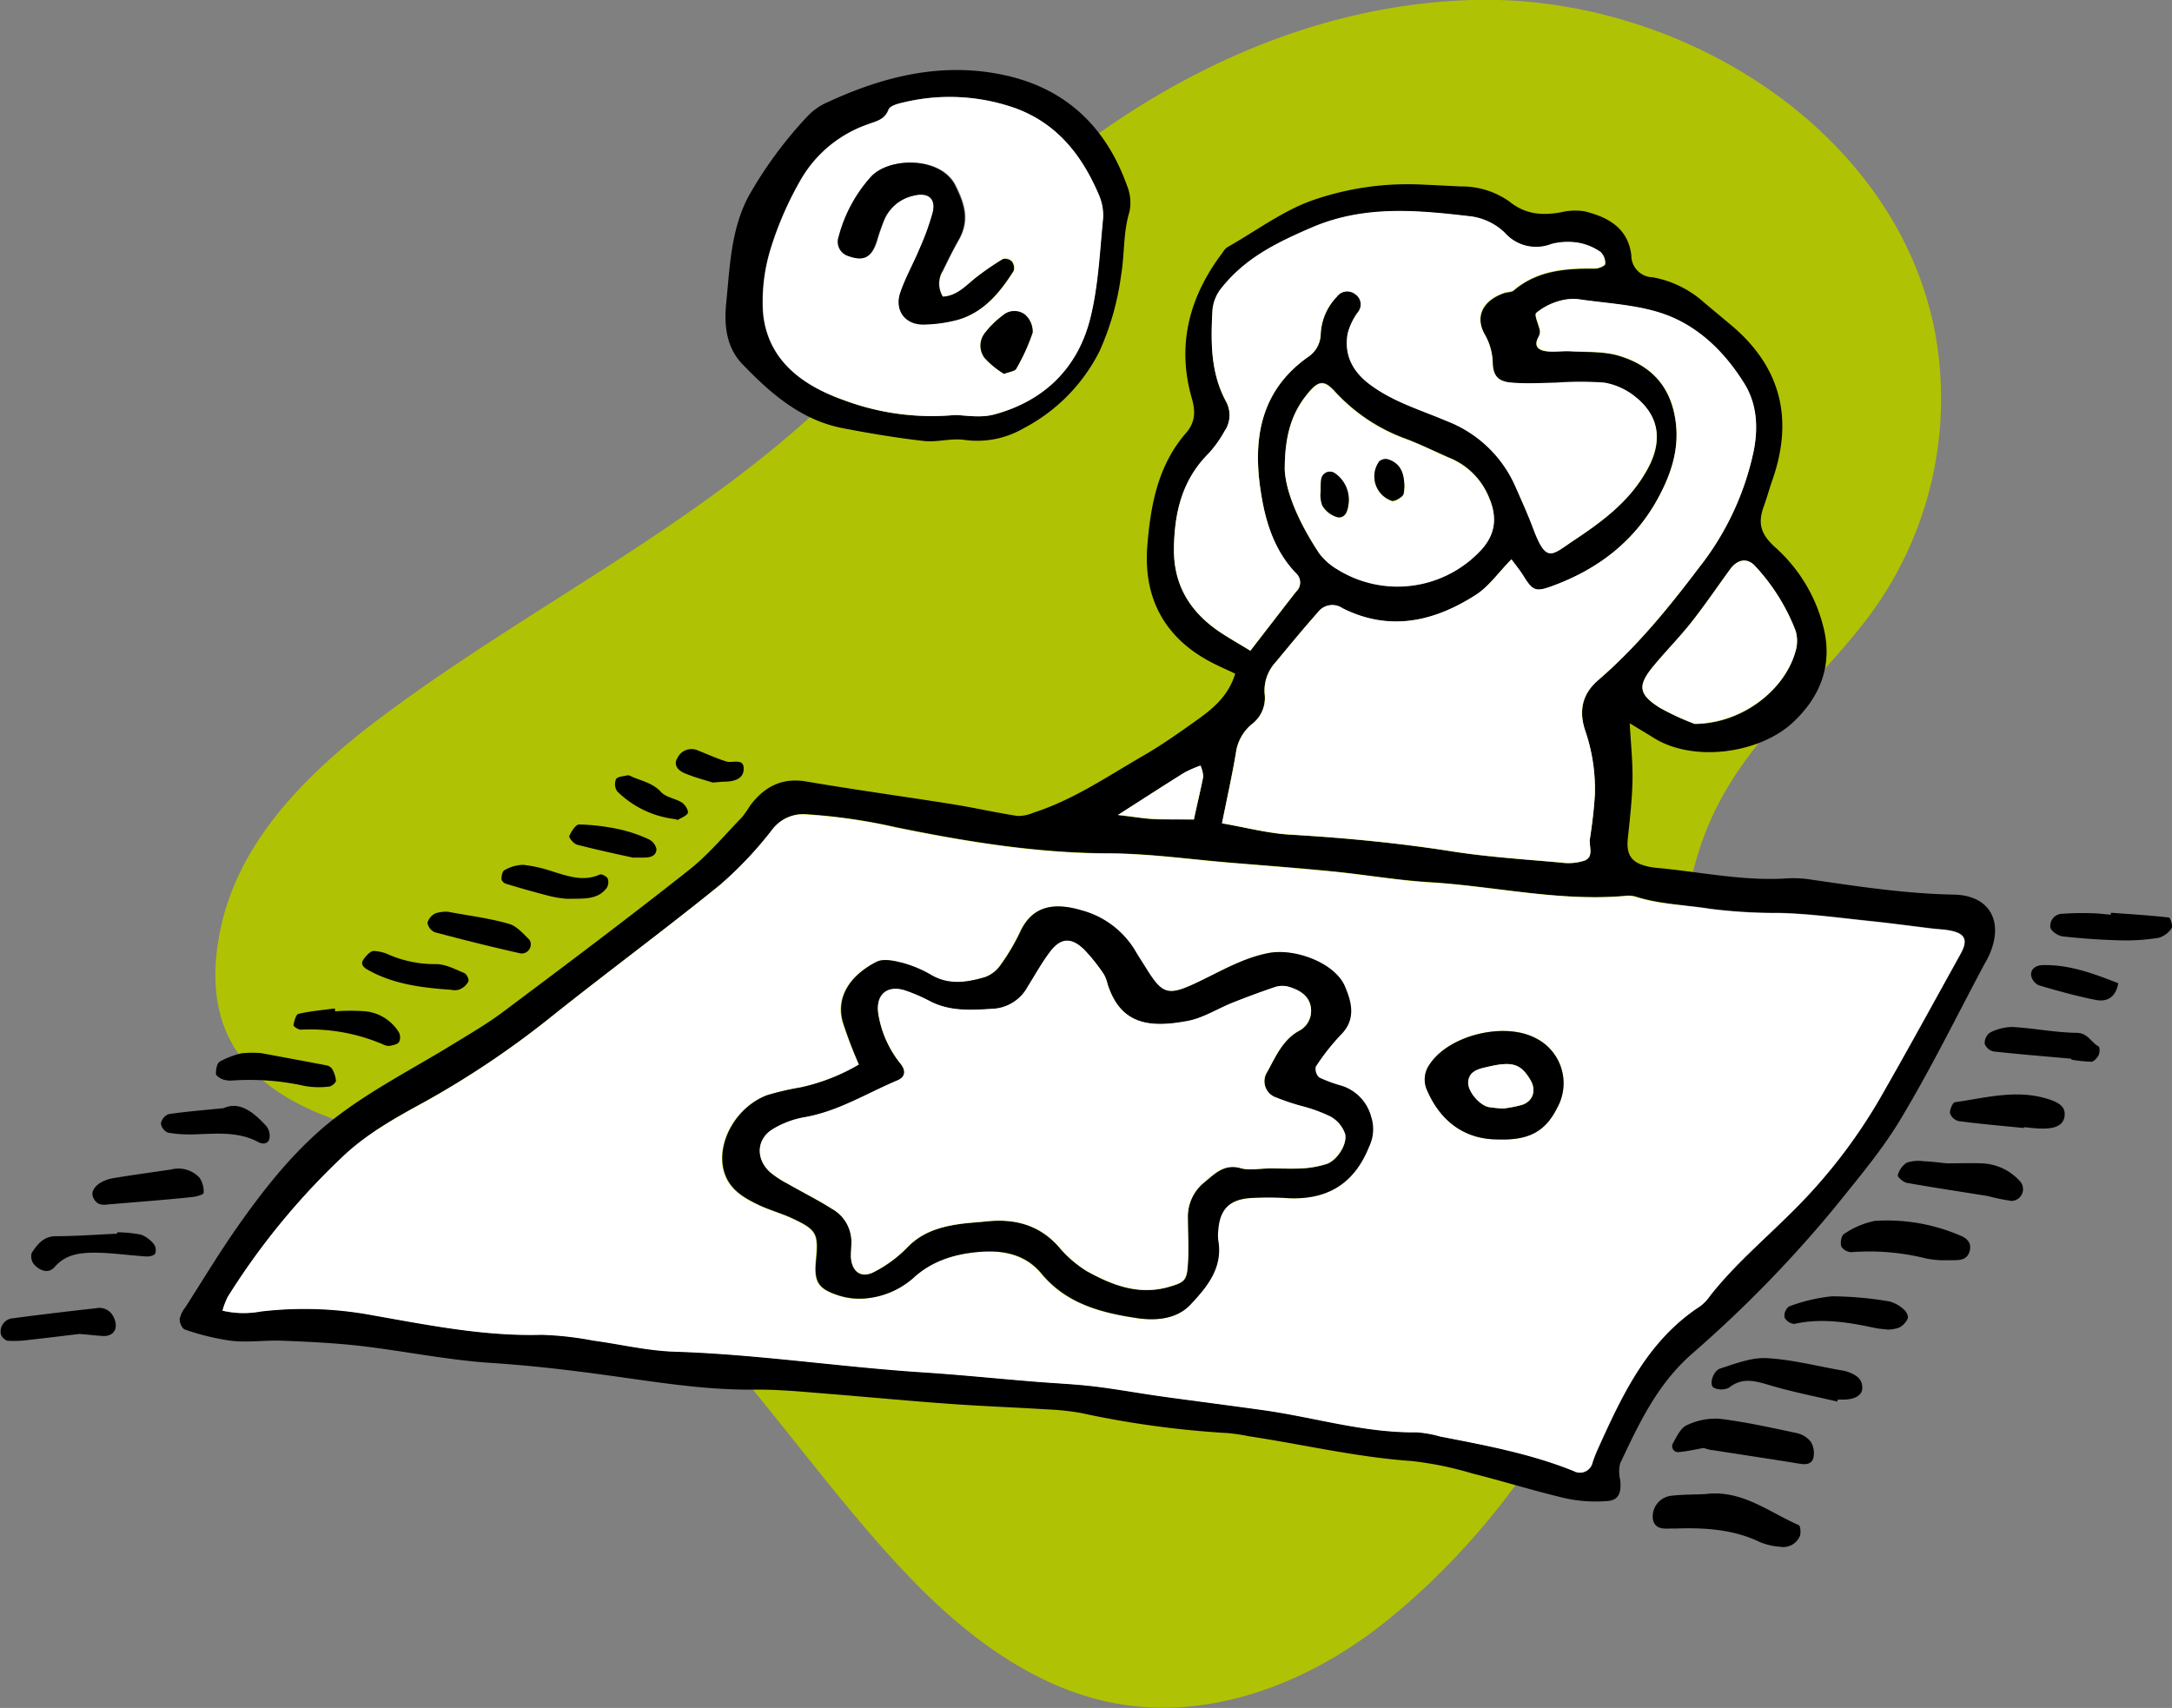
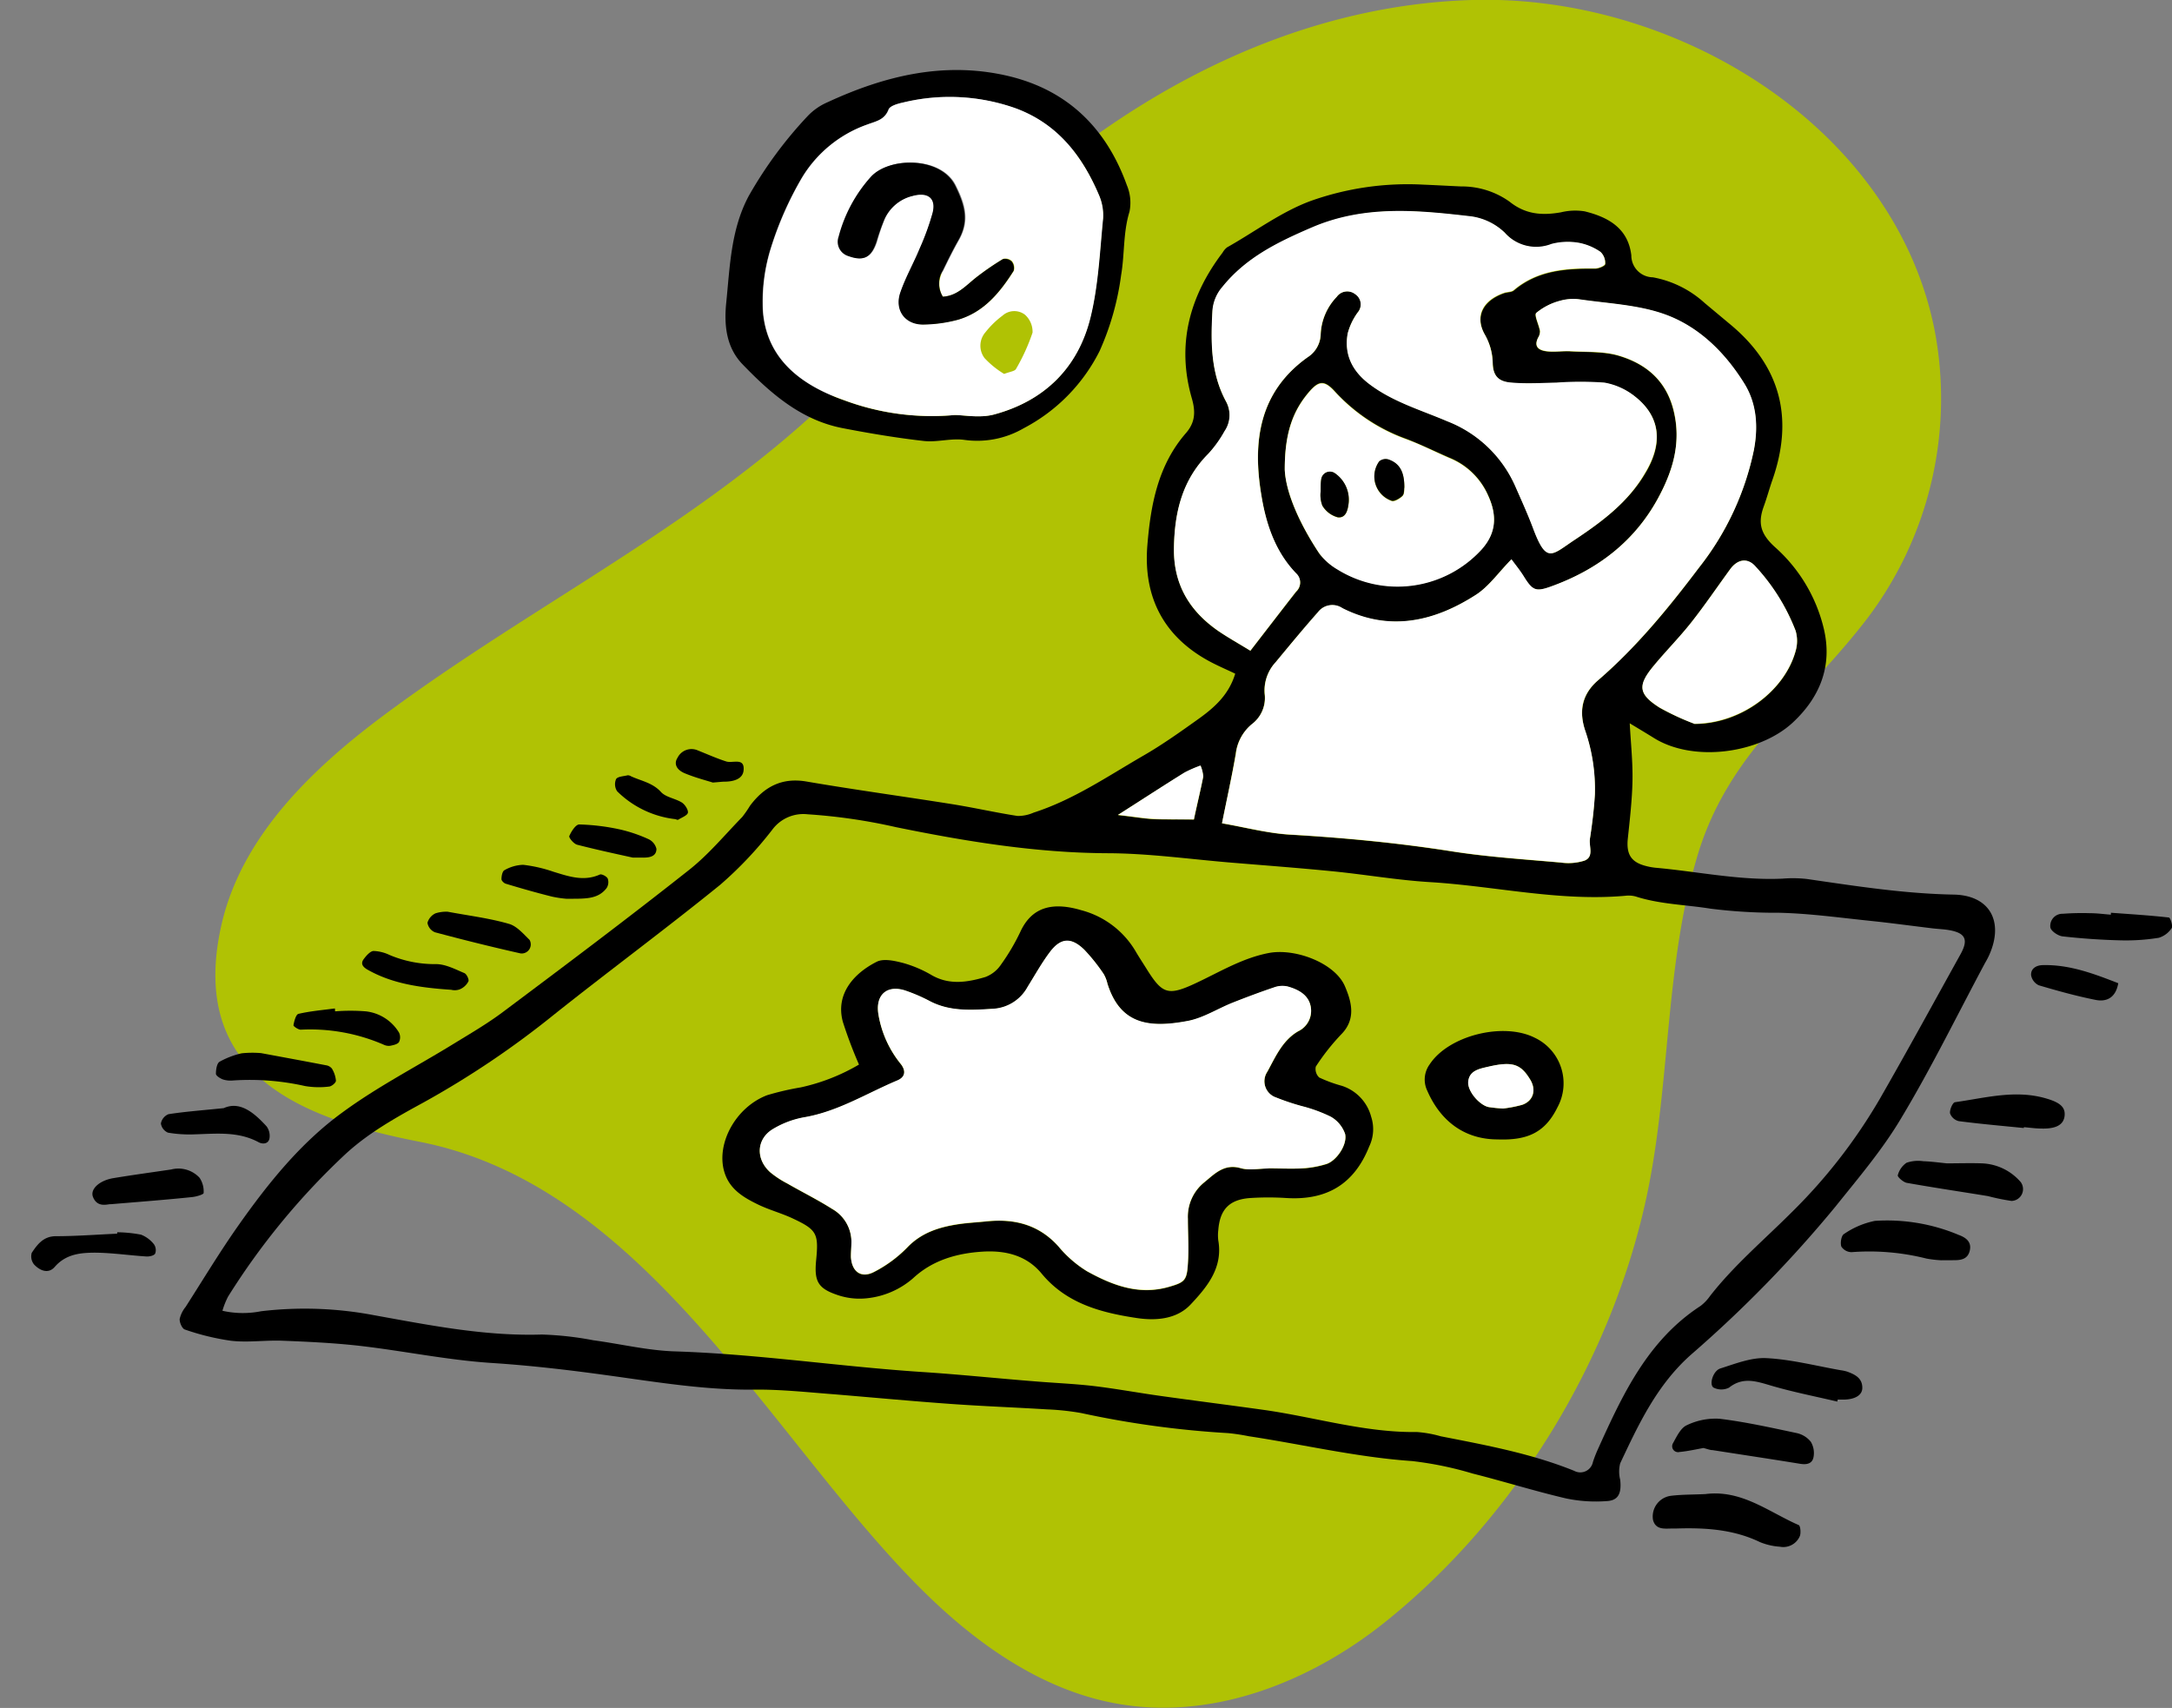
<svg xmlns="http://www.w3.org/2000/svg" viewBox="0 0 337.49 265.39">
  <rect x="0" y="0" width="337.49" height="265.39" fill="#808080" stroke="none" />
  <defs>
    <style>.cls-1{fill:#b0c204;}.cls-2{fill:#fff;}</style>
  </defs>
  <g id="Ebene_2" data-name="Ebene 2">
    <g id="Ebene_1-2" data-name="Ebene 1">
      <path class="cls-1" d="M51.35,117.88c2.63-2.37,5.41-4.59,8.21-6.68,27.28-20.34,58.56-34,80.25-61.1C161.35,23.18,193.07,1.05,228.75,0c32.09-.92,65.87,20.07,71.91,51.6a56.64,56.64,0,0,1-10.52,44.5c-10,13.06-21.72,20.8-26.5,37.25s-4.16,33.66-7.32,50.28c-5,26.23-20.29,51.81-41.23,68.52-11.58,9.24-26.62,15.14-41.22,12.63-11.78-2-22.07-9.26-30.56-17.69-23.4-23.23-42.95-62.77-78.1-69.67-18-3.53-36-10.17-30.85-33.49C36.63,133.61,43.35,125.06,51.35,117.88Z" />
      <path d="M191.93,104.68c-1.28-.61-2.58-1.17-3.82-1.82-7.29-3.86-10.49-10.09-9.83-18.12.51-6.25,1.63-12.43,6-17.45,1.37-1.58,1.55-3.18.91-5.39-2.4-8.31-.38-15.86,4.78-22.65a2.76,2.76,0,0,1,.69-.81C195,36,199.1,32.89,203.73,31.2a45,45,0,0,1,17.38-2.51c2,.08,3.92.19,5.89.28a12.79,12.79,0,0,1,7.55,2.36c2.49,2,5.06,2.18,8,1.66a9.36,9.36,0,0,1,3.68-.15c3.66.9,6.76,2.62,7.25,6.85a3.39,3.39,0,0,0,3.34,3.4,16.28,16.28,0,0,1,8.06,4L269,50.53c7.76,6.53,9.71,14.6,6.39,24.08-.47,1.34-.84,2.73-1.33,4.07-.94,2.59-.54,4.29,1.8,6.39a24.56,24.56,0,0,1,7.55,12.72c1.33,5.75-.65,10.59-4.86,14.5-5.18,4.8-15.42,6.22-21.57,2.38-1.2-.75-2.42-1.47-3.75-2.28.16,3,.48,5.94.43,8.85s-.4,6-.72,9c-.27,2.45.46,3.71,2.75,4.31a9.54,9.54,0,0,0,1.58.29c6.57.59,13.07,2,19.72,1.69a19.47,19.47,0,0,1,3.74.05c7.59,1.1,15.15,2.29,22.86,2.43,5.54.11,7.78,4.12,5.56,9.25-.21.5-.49,1-.74,1.43-4.28,8-8.3,16.24-13,24.06-2.9,4.89-6.65,9.29-10.22,13.75a191.56,191.56,0,0,1-22.44,23c-5.3,4.71-8.12,10.77-11,16.88a5.14,5.14,0,0,0,0,2.56c.23,2.1-.28,3.22-2.09,3.31a22.58,22.58,0,0,1-6.36-.42c-4.86-1.14-9.64-2.64-14.48-3.86a54.05,54.05,0,0,0-9.41-1.94c-8.58-.59-16.92-2.58-25.39-3.86a31.52,31.52,0,0,0-3.17-.48A148.32,148.32,0,0,1,168,219.57a39.33,39.33,0,0,0-5.32-.57c-5-.31-10-.49-15-.85-6-.43-12.09-1-18.14-1.5-4.09-.31-8.19-.76-12.29-.72-7.73.09-15.31-1.19-22.91-2.23-6-.83-12-1.53-18.07-1.92-6.75-.45-13.44-1.84-20.18-2.63-4.06-.47-8.16-.66-12.25-.82-2.68-.1-5.39.32-8,0a37.93,37.93,0,0,1-7.12-1.74c-.42-.13-.84-1.09-.8-1.64a4.54,4.54,0,0,1,.92-1.87c2.69-4.2,5.27-8.49,8.14-12.57,4.64-6.59,9.71-12.92,16.25-17.67,5.45-4,11.51-7.11,17.28-10.66,2.59-1.59,5.23-3.12,7.65-4.94C87.83,150,97.52,142.73,107,135.23c3.06-2.4,5.59-5.47,8.32-8.27a17.16,17.16,0,0,0,1.22-1.76c2.2-2.93,4.92-4.42,8.78-3.76,7.58,1.3,15.19,2.33,22.78,3.54,3.34.54,6.63,1.29,10,1.81a6,6,0,0,0,2.51-.52c6.21-2,11.52-5.66,17.08-8.87,2.93-1.69,5.71-3.67,8.47-5.64C188.63,110,190.93,108,191.93,104.68Zm-157.36,99a14.43,14.43,0,0,0,6,.07,57.6,57.6,0,0,1,17.57.62c8.6,1.55,17.21,3.28,26.05,3a50.25,50.25,0,0,1,8,.89c4.24.57,8.46,1.6,12.71,1.73,12.84.41,25.55,2.36,38.36,3.2,5.87.38,11.73,1,17.6,1.46,3,.25,6.06.37,9.06.72,3.53.42,7,1.07,10.55,1.56,5.29.74,10.6,1.41,15.89,2.15,7.95,1.12,15.69,3.55,23.82,3.44a18.13,18.13,0,0,1,3.68.66c7,1.37,14.05,2.67,20.72,5.36a2,2,0,0,0,2.93-1.36,20,20,0,0,1,.78-2c3.83-8.48,7.73-16.9,15.94-22.25a6.83,6.83,0,0,0,1.48-1.55c3.75-4.8,8.4-8.72,12.68-13a83.81,83.81,0,0,0,13.74-17.7c4.26-7.42,8.36-14.94,12.51-22.42,1.24-2.25.76-3.27-1.72-3.72-.88-.16-1.78-.18-2.67-.29-3.18-.38-6.36-.82-9.54-1.15-4.76-.49-9.53-1.16-14.3-1.27a81,81,0,0,1-10.66-.64c-3.87-.62-7.82-.67-11.6-1.89a4.19,4.19,0,0,0-1.58-.11c-10.23.92-20.24-1.5-30.37-2.12-5-.3-9.93-1.16-14.9-1.66-5.33-.53-10.67-.93-16-1.37-6.4-.53-12.8-1.44-19.2-1.46-11.15-.05-22.05-1.84-32.88-4.05a87.37,87.37,0,0,0-13.73-2,6,6,0,0,0-5.51,2.42,59.08,59.08,0,0,1-8.09,8.55c-8.45,6.85-17.2,13.31-25.71,20.08a140.56,140.56,0,0,1-20.39,13.74c-4.26,2.32-8.45,4.67-12,7.91a110.45,110.45,0,0,0-18.35,22.24A12.26,12.26,0,0,0,34.57,203.65Zm155.31-75.73c3.65.63,7.11,1.56,10.6,1.76,8.38.49,16.7,1.28,25,2.58,5.64.89,11.36,1.25,17.05,1.76a8.24,8.24,0,0,0,3.68-.31c1.49-.61.64-2.22.82-3.38.35-2.27.63-4.56.77-6.86a28,28,0,0,0-1.52-10c-.93-3-.46-5.6,2-7.76,6-5.16,11-11.26,15.7-17.52a43.77,43.77,0,0,0,8.52-18.27c.72-3.79.38-7.32-1.49-10.33-3.05-4.91-7.25-9.06-12.82-10.91-4-1.33-8.4-1.53-12.63-2.14a7.46,7.46,0,0,0-3.19.2,9.6,9.6,0,0,0-3.68,1.88c-.36.33.41,1.83.58,2.82a1.84,1.84,0,0,1-.28,1c-.74,1.46.16,2,1.34,2.14s2.5-.09,3.74,0c2.48.14,5.07,0,7.4.67,4.29,1.27,7.43,3.85,8.58,8.61s0,8.85-2.07,12.86c-3.68,7.21-9.67,11.82-17.22,14.49-2.16.76-2.66.49-4-1.62-.61-1-1.36-1.89-1.93-2.68-2,2-3.45,4.18-5.48,5.49-6.5,4.19-13.46,5.8-20.79,2.1a2.79,2.79,0,0,0-3.79.62c-2.25,2.54-4.41,5.16-6.57,7.77a6.45,6.45,0,0,0-1.71,4.92,5.11,5.11,0,0,1-2,4.72A7,7,0,0,0,192,117.1C191.43,120.58,190.66,124,189.88,127.92Zm4.4-26.81c2.53-3.27,4.8-6.23,7.11-9.17a1.92,1.92,0,0,0,0-2.84C198.11,85.73,196.7,81.42,196,77c-1.38-8.34-.39-16.11,7.23-21.53a4.36,4.36,0,0,0,2-3.59,8.94,8.94,0,0,1,2.5-5.78,2,2,0,0,1,2.87-.41,1.9,1.9,0,0,1,.41,2.81,9.74,9.74,0,0,0-1.58,3.3c-.57,3.29.74,5.86,3.41,7.89,3.63,2.75,8,4,12.05,5.74a19.11,19.11,0,0,1,10.56,10.05c.93,2.12,1.9,4.24,2.72,6.41,2.18,5.87,2.91,4.34,6.68,1.87C249,81,253,78,255.62,73.6c2.82-4.63,2.44-8.77-1.51-11.9a10.53,10.53,0,0,0-4.78-2.18,51.44,51.44,0,0,0-7.45,0c-2.31,0-4.63.17-6.92,0-2.09-.18-2.94-1.06-3-3a9.24,9.24,0,0,0-1.23-4.49c-1.6-2.85-.26-5.33,3-6.46.49-.17,1.14-.12,1.5-.42,3.68-3.12,8.08-3.43,12.61-3.38.56,0,1.58-.43,1.59-.71a2.32,2.32,0,0,0-.72-1.86,8.69,8.69,0,0,0-3.37-1.41,10,10,0,0,0-4.25.18,6.5,6.5,0,0,1-7.26-1.76,9.4,9.4,0,0,0-5.16-2.52c-8.3-1-16.55-1.8-24.7,1.67-5.32,2.27-10.31,4.66-14,9.27a6.33,6.33,0,0,0-1.56,3.83c-.26,4.83-.27,9.6,2.13,14a4.43,4.43,0,0,1-.25,4.61,18.29,18.29,0,0,1-2.51,3.44c-4.07,4.07-5.27,9.08-5.36,14.63-.09,5.74,2.46,9.9,7,13C190.88,99.1,192.43,100,194.28,101.11ZM199.63,73c.18,3.68,2.36,8.52,5.36,13a9.53,9.53,0,0,0,2.83,2.43,17.7,17.7,0,0,0,22.41-3.12c2.21-2.5,2.42-5.21,1-8.35a11.11,11.11,0,0,0-6-5.84c-2.31-1-4.55-2.11-6.9-3a27.75,27.75,0,0,1-11-7.41c-1.51-1.62-2.38-1.61-3.84.06C200.93,63.73,199.6,67.16,199.63,73Zm63.63,39.51c7.32,0,14.06-5.17,15.76-11.34A5.59,5.59,0,0,0,279,98a31.24,31.24,0,0,0-6.2-9.92c-1.29-1.47-2.87-1.19-4,.42-2,2.74-3.89,5.55-6,8.21-1.87,2.37-4,4.52-5.94,6.86-2.42,3-2.26,4.32,1,6.4A39.72,39.72,0,0,0,263.26,112.46Zm-89.53,14.16c2.79.32,4.18.57,5.59.63,2.06.09,4.12,0,6.19.07.49-2.22,1-4.43,1.45-6.66a5.22,5.22,0,0,0-.42-1.71,18.63,18.63,0,0,0-2.48,1.08C180.94,122,177.86,124,173.73,126.62Z" />
      <path d="M112.84,47.08c.58-5.66.71-11.4,3.5-16.63A64.37,64.37,0,0,1,125.53,18a9.43,9.43,0,0,1,3.07-2.12c8.75-4.05,17.85-6.3,27.49-4.2,9.49,2.06,15.73,8,19,17.09a7,7,0,0,1,.41,4.13c-1,3.24-.74,6.6-1.3,9.86a42.19,42.19,0,0,1-3.34,11.78,27.38,27.38,0,0,1-11.79,12,14.36,14.36,0,0,1-9.24,1.81c-2.05-.29-4.23.41-6.3.17-4.23-.48-8.46-1.19-12.64-2-6.44-1.26-11.16-5.4-15.51-9.91C112.86,54,112.49,50.59,112.84,47.08Zm35.49,17.41c1.47,0,3.91.49,6.08-.08,7.85-2.09,13.1-7.26,15-15.11,1.22-5,1.44-10.22,1.95-15.37a7.91,7.91,0,0,0-.66-3.66c-2.59-6.13-6.45-11.09-13-13.47a30.66,30.66,0,0,0-17.41-.87c-.82.18-2,.51-2.25,1.08-.63,1.64-1.94,1.82-3.28,2.33a19.33,19.33,0,0,0-10.2,8.31,52.54,52.54,0,0,0-4.76,10.74,27.93,27.93,0,0,0-1.28,10c.6,7.64,6.26,11.57,12.61,13.8A39,39,0,0,0,148.33,64.49Z" />
      <path d="M265,232.16c5.61-.72,9.82,2.78,14.49,4.82.27.12.37,1.26.16,1.74a2.79,2.79,0,0,1-3.09,1.62,9.89,9.89,0,0,1-3.08-.71c-4.14-2-8.55-2.26-13-2.12l-.54,0c-1.23,0-2.65.28-3.09-1.32a3.24,3.24,0,0,1,2.86-3.77C261.4,232.22,263.19,232.25,265,232.16Z" />
      <path d="M264.7,225c-1,.17-2.34.49-3.73.62a.92.92,0,0,1-1-1.39c.55-1,1.19-2.36,2.13-2.77a10.26,10.26,0,0,1,5.11-1c4,.49,8,1.38,12,2.23a3.84,3.84,0,0,1,2.16,1.35,3.39,3.39,0,0,1,.42,2.37c-.18,1-1,1.22-2.06,1.05-4.54-.74-9.08-1.42-13.63-2.13C265.81,225.34,265.48,225.22,264.7,225Z" />
      <path d="M285.49,217.79c-3.44-.81-6.93-1.49-10.32-2.49-2.28-.67-4.35-1.39-6.52.33a2.7,2.7,0,0,1-2.37,0c-.77-.42-.12-2.66,1.07-3,2.33-.74,4.8-1.72,7.15-1.59,3.87.2,7.7,1.21,11.54,1.88a6,6,0,0,1,1,.22c1.2.44,2.34,1,2.33,2.52,0,1.09-1.05,1.76-2.76,1.82h-1.07Z" />
      <path d="M301.61,195.83a17.63,17.63,0,0,1-2.25-.26,36.36,36.36,0,0,0-11.67-1,1.92,1.92,0,0,1-1.58-.87c-.19-.57,0-1.71.4-1.94a13,13,0,0,1,4.81-2.05,28.7,28.7,0,0,1,13.05,2.19c1,.37,2,1,1.71,2.37s-1.31,1.55-2.46,1.55Z" />
      <path d="M302.5,180.77c1.88,0,3.66-.06,5.43,0A8.36,8.36,0,0,1,314,183.7a1.84,1.84,0,0,1-1.45,2.91,33.29,33.29,0,0,1-3.65-.75c-4.21-.69-8.42-1.31-12.62-2.06-.55-.1-1.47-.93-1.4-1.17a3.4,3.4,0,0,1,1.36-1.95,5.54,5.54,0,0,1,2.62-.24C300.12,180.48,301.35,180.66,302.5,180.77Z" />
      <path d="M328,141.83c3,.22,6,.4,9,.74.23,0,.66,1.34.44,1.65a3.67,3.67,0,0,1-2,1.5,32,32,0,0,1-5.87.4c-3-.07-6.07-.28-9.08-.62-.71-.08-1.8-.82-1.9-1.39a1.88,1.88,0,0,1,1.91-2.12,40.71,40.71,0,0,1,4.28-.09c1.07,0,2.14.15,3.21.23Z" />
      <path d="M314.46,175.28c-3.37-.34-6.74-.63-10.1-1.07A1.92,1.92,0,0,1,303,173c-.08-.55.41-1.68.77-1.73,4.71-.66,9.41-2,14.21-.57,2.09.61,2.92,1.33,2.83,2.59-.1,1.46-1.29,2.15-3.66,2.07-.89,0-1.78-.14-2.67-.21Z" />
-       <path d="M293.3,206.6c-.8-.1-1.34-.12-1.86-.23-4.17-.89-8.34-1.61-12.63-.65a1.88,1.88,0,0,1-1.52-1A1.79,1.79,0,0,1,278,203a26.29,26.29,0,0,1,6.67-1.57,54.77,54.77,0,0,1,8.92.8,5.17,5.17,0,0,1,2.27,1.29c.35.29.71,1,.57,1.35a3,3,0,0,1-1.35,1.43A5.53,5.53,0,0,1,293.3,206.6Z" />
      <path d="M40.56,163.64c2.8.52,6.45,1.19,10.1,1.89a1.45,1.45,0,0,1,.91.51,4.33,4.33,0,0,1,.63,1.89c0,.32-.67.88-1.07.91a12.86,12.86,0,0,1-3.72-.08,39.2,39.2,0,0,0-11.17-.87,4,4,0,0,1-1.58-.15c-.44-.16-1.1-.57-1.11-.89,0-.64.14-1.62.57-1.87a12.82,12.82,0,0,1,3.43-1.31A16,16,0,0,1,40.56,163.64Z" />
      <path d="M17.2,187.12c-.38-.06-2.07.65-2.76-1.15-.45-1.19,1-2.54,3.17-2.9,3-.5,6-.9,9-1.35A4.49,4.49,0,0,1,31,183a3.8,3.8,0,0,1,.64,2.38c0,.23-1.16.57-1.8.63C25.93,186.42,22,186.72,17.2,187.12Z" />
-       <path d="M321.85,164.51c-4-.36-8.07-.68-12.1-1.13a1.88,1.88,0,0,1-1.36-1.18,2,2,0,0,1,.81-1.74,7.77,7.77,0,0,1,3.52-.88c3.31.19,6.61.86,9.92.91,1.79,0,2.26,1.49,3.44,2.11.21.1.2,1,0,1.38s-.73,1-1.13,1a20.79,20.79,0,0,1-3.12-.33Z" />
-       <path d="M12.34,207.28c-2.37.28-5.21.64-8,.94a15.58,15.58,0,0,1-3.2.11,1.64,1.64,0,0,1-1-1,2.07,2.07,0,0,1,.26-1.51,2.11,2.11,0,0,1,1.26-.93c4.42-.59,8.86-1.12,13.29-1.61a2.41,2.41,0,0,1,2.67,1.32c.84,1.62.22,3-1.49,3C15,207.55,13.9,207.4,12.34,207.28Z" />
      <path d="M18.22,191.48a20.52,20.52,0,0,1,3.69.37,4.74,4.74,0,0,1,2,1.48,1.57,1.57,0,0,1,.2,1.46c-.17.32-.9.48-1.37.45-2.63-.17-5.26-.56-7.89-.59-2.3,0-4.58.2-6.32,2.18-1,1.19-2.34.61-3.24-.35a2,2,0,0,1-.36-1.8c.87-1.3,1.8-2.57,3.72-2.59,3.18,0,6.36-.25,9.55-.39Z" />
      <path d="M34.77,172.19c2.48-1.13,4.67.66,6.65,2.83a2.48,2.48,0,0,1,.45,1.88c-.17.87-1.06.93-1.7.58-3.14-1.69-6.5-1.32-9.85-1.22A19.83,19.83,0,0,1,26.1,176,1.85,1.85,0,0,1,25,174.58a1.94,1.94,0,0,1,1.18-1.45C28.75,172.73,31.37,172.54,34.77,172.19Z" />
      <path d="M69.56,141.67c3.3.62,6.46,1,9.5,1.88,1.22.33,2.24,1.54,3.22,2.49a1.41,1.41,0,0,1-1.38,2.11c-4.46-1-8.91-2.11-13.33-3.29a1.93,1.93,0,0,1-1.15-1.47,2.32,2.32,0,0,1,1.25-1.47A5.51,5.51,0,0,1,69.56,141.67Z" />
      <path d="M70.1,153.8c-5.07-.34-9.24-1-13-3.13-.74-.43-1.11-.93-.58-1.64.39-.53,1-1.22,1.51-1.26a6.29,6.29,0,0,1,2.52.63,18,18,0,0,0,7.21,1.41c1.46,0,3,.81,4.4,1.4.35.15.76,1,.62,1.29a2.65,2.65,0,0,1-1.39,1.25A2.32,2.32,0,0,1,70.1,153.8Z" />
      <path d="M88.05,139.66a16.81,16.81,0,0,1-2.33-.35c-2.4-.6-4.78-1.28-7.16-2-.27-.09-.66-.48-.64-.72,0-.48.15-1.22.46-1.37a6.19,6.19,0,0,1,2.91-.84A22.26,22.26,0,0,1,86,135.46c2.38.73,4.71,1.55,7.21.43.28-.12,1.06.29,1.22.63a1.7,1.7,0,0,1-.17,1.47C92.86,139.82,90.81,139.63,88.05,139.66Z" />
      <path d="M52.07,157.15a30.21,30.21,0,0,1,4.76,0A6.91,6.91,0,0,1,62,160.45a1.69,1.69,0,0,1,0,1.47c-.23.35-.87.48-1.36.58a1.77,1.77,0,0,1-1-.16A28.69,28.69,0,0,0,46.73,160c-.39,0-1.16-.53-1.13-.69.11-.64.38-1.68.78-1.77,1.85-.43,3.77-.59,5.66-.84Z" />
      <path d="M329.14,152.78c-.38,2.2-1.75,2.95-3.53,2.59-3-.6-5.91-1.41-8.82-2.27a2.14,2.14,0,0,1-1.19-1.54c-.09-1.05.8-1.56,1.75-1.59C321.54,149.85,325.34,151.3,329.14,152.78Z" />
      <path d="M98.32,133.26c-2.07-.46-5.37-1.16-8.64-2-.52-.13-1.33-1.1-1.22-1.35.31-.72,1-1.81,1.56-1.8a33.68,33.68,0,0,1,6.24.76,22.71,22.71,0,0,1,4.52,1.53A2.26,2.26,0,0,1,102,131.9c0,1.09-.91,1.34-1.86,1.36C100,133.27,99.79,133.26,98.32,133.26Z" />
      <path d="M104.89,127.28a15.3,15.3,0,0,1-9-4.33,2,2,0,0,1-.16-1.89c.25-.41,1.17-.43,1.8-.59a.93.93,0,0,1,.51.15c1.58.73,3.35,1,4.66,2.44.76.84,2.23,1,3.26,1.65.48.31,1,1.14.93,1.57s-1,.77-1.52,1.1C105.29,127.44,105.06,127.31,104.89,127.28Z" />
      <path d="M110.76,121.6c-1-.32-2.69-.75-4.31-1.42-1.4-.57-1.75-1.55-1.18-2.42a2.42,2.42,0,0,1,3.17-1.15c1.46.58,2.9,1.23,4.4,1.71,1,.33,2.9-.68,2.7,1.39-.13,1.37-1.6,1.74-2.94,1.75C112.25,121.46,111.89,121.51,110.76,121.6Z" />
-       <path class="cls-2" d="M34.57,203.65a12.26,12.26,0,0,1,.81-2.13,110.45,110.45,0,0,1,18.35-22.24c3.56-3.24,7.75-5.59,12-7.91a140.56,140.56,0,0,0,20.39-13.74c8.51-6.77,17.26-13.23,25.71-20.08a59.08,59.08,0,0,0,8.09-8.55,6,6,0,0,1,5.51-2.42,87.37,87.37,0,0,1,13.73,2c10.83,2.21,21.73,4,32.88,4.05,6.4,0,12.8.93,19.2,1.46,5.33.44,10.67.84,16,1.37,5,.5,9.92,1.36,14.9,1.66,10.13.62,20.14,3,30.37,2.12a4.19,4.19,0,0,1,1.58.11c3.78,1.22,7.73,1.27,11.6,1.89a81,81,0,0,0,10.66.64c4.77.11,9.54.78,14.3,1.27,3.18.33,6.36.77,9.54,1.15.89.11,1.79.13,2.67.29,2.48.45,3,1.47,1.72,3.72-4.15,7.48-8.25,15-12.51,22.42a83.81,83.81,0,0,1-13.74,17.7c-4.28,4.27-8.93,8.19-12.68,13a6.83,6.83,0,0,1-1.48,1.55c-8.21,5.35-12.11,13.77-15.94,22.25a20,20,0,0,0-.78,2,2,2,0,0,1-2.93,1.36c-6.67-2.69-13.7-4-20.72-5.36a18.13,18.13,0,0,0-3.68-.66c-8.13.11-15.87-2.32-23.82-3.44-5.29-.74-10.6-1.41-15.89-2.15-3.52-.49-7-1.14-10.55-1.56-3-.35-6-.47-9.06-.72-5.87-.48-11.73-1.08-17.6-1.46-12.81-.84-25.52-2.79-38.36-3.2-4.25-.13-8.47-1.16-12.71-1.73a50.25,50.25,0,0,0-8-.89c-8.84.24-17.45-1.49-26.05-3a57.6,57.6,0,0,0-17.57-.62A14.43,14.43,0,0,1,34.57,203.65Zm98.9-38.23a30.73,30.73,0,0,1-9.15,3.57,42.71,42.71,0,0,0-5.2,1.21c-4.88,1.85-7.93,7.49-6.67,11.86.78,2.7,2.91,4,5.16,5.08,1.76.87,3.69,1.37,5.46,2.2,3.8,1.78,4.07,2.36,3.66,6.55-.3,3.16.26,4.31,3.16,5.3a10.57,10.57,0,0,0,4.68.57,12.93,12.93,0,0,0,7.23-3.12c3-2.8,6.78-3.88,10.79-4.13,3.53-.22,6.83.56,9.18,3.41,3.83,4.64,9.2,6.06,14.68,6.89,2.89.45,6.26.29,8.5-2.12,2.55-2.72,5-5.68,4.27-9.92a6.6,6.6,0,0,1,0-1.6c.25-3.24,1.78-4.77,5.1-5a43.41,43.41,0,0,1,5.35,0c6.27.41,10.65-2,13-8a6.18,6.18,0,0,0,.31-4.6,6.9,6.9,0,0,0-4.57-4.83,21.59,21.59,0,0,1-3.51-1.29,1.82,1.82,0,0,1-.53-1.69,34.48,34.48,0,0,1,3.94-5c2.36-2.38,1.59-5.08.61-7.43-1.51-3.66-7.83-6-11.88-5.22s-7.59,2.94-11.29,4.67c-4.39,2.06-5.24,1.71-7.73-2.3-.57-.91-1.16-1.8-1.7-2.73a13.9,13.9,0,0,0-8.37-6.29c-4.55-1.34-7.73-.51-9.51,3.4a32.69,32.69,0,0,1-3,5.07,5.06,5.06,0,0,1-2.42,1.91c-2.75.81-5.55,1.29-8.31-.28a18.63,18.63,0,0,0-4.41-1.89c-1.34-.35-3.07-.75-4.16-.2-3.49,1.76-6.45,5-5.25,9.35A69.74,69.74,0,0,0,133.47,165.42Zm99.23,11.63c4.74.18,7.41-1.14,9.3-5a7.83,7.83,0,0,0-3.51-10.81c-4.89-2.48-13.42-.36-16.36,4.15a4,4,0,0,0-.37,4.05C224,174.62,228,177.07,232.7,177.05Z" />
      <path class="cls-2" d="M189.88,127.92c.78-3.88,1.55-7.34,2.16-10.82a7,7,0,0,1,2.48-4.58,5.11,5.11,0,0,0,2-4.72,6.45,6.45,0,0,1,1.71-4.92c2.16-2.61,4.32-5.23,6.57-7.77a2.79,2.79,0,0,1,3.79-.62c7.33,3.7,14.29,2.09,20.79-2.1,2-1.31,3.51-3.48,5.48-5.49.57.79,1.32,1.69,1.93,2.68,1.31,2.11,1.81,2.38,4,1.62,7.55-2.67,13.54-7.28,17.22-14.49,2.05-4,3.19-8.18,2.07-12.86s-4.29-7.34-8.58-8.61c-2.33-.69-4.92-.53-7.4-.67-1.24-.07-2.51.15-3.74,0s-2.08-.68-1.34-2.14a1.84,1.84,0,0,0,.28-1c-.17-1-.94-2.49-.58-2.82a9.6,9.6,0,0,1,3.68-1.88,7.46,7.46,0,0,1,3.19-.2c4.23.61,8.62.81,12.63,2.14,5.57,1.85,9.77,6,12.82,10.91,1.87,3,2.21,6.54,1.49,10.33A43.77,43.77,0,0,1,264,88.19c-4.74,6.26-9.72,12.36-15.7,17.52-2.51,2.16-3,4.78-2,7.76a28,28,0,0,1,1.52,10c-.14,2.3-.42,4.59-.77,6.86-.18,1.16.67,2.77-.82,3.38a8.24,8.24,0,0,1-3.68.31c-5.69-.51-11.41-.87-17.05-1.76-8.29-1.3-16.61-2.09-25-2.58C197,129.48,193.53,128.55,189.88,127.92Z" />
      <path class="cls-2" d="M194.28,101.11c-1.85-1.14-3.4-2-4.87-3-4.56-3.13-7.11-7.29-7-13,.09-5.55,1.29-10.56,5.36-14.63A18.29,18.29,0,0,0,190.26,67a4.43,4.43,0,0,0,.25-4.61c-2.4-4.43-2.39-9.2-2.13-14a6.33,6.33,0,0,1,1.56-3.83c3.72-4.61,8.71-7,14-9.27,8.15-3.47,16.4-2.63,24.7-1.67a9.4,9.4,0,0,1,5.16,2.52,6.5,6.5,0,0,0,7.26,1.76,10,10,0,0,1,4.25-.18,8.69,8.69,0,0,1,3.37,1.41,2.32,2.32,0,0,1,.72,1.86c0,.28-1,.72-1.59.71-4.53-.05-8.93.26-12.61,3.38-.36.3-1,.25-1.5.42-3.28,1.13-4.62,3.61-3,6.46a9.24,9.24,0,0,1,1.23,4.49c.08,2,.93,2.87,3,3,2.29.2,4.61.05,6.92,0a51.44,51.44,0,0,1,7.45,0,10.53,10.53,0,0,1,4.78,2.18c3.95,3.13,4.33,7.27,1.51,11.9C253,78,249,81,244.82,83.79c-3.77,2.47-4.5,4-6.68-1.87-.82-2.17-1.79-4.29-2.72-6.41a19.11,19.11,0,0,0-10.56-10.05c-4.09-1.75-8.42-3-12.05-5.74-2.67-2-4-4.6-3.41-7.89a9.74,9.74,0,0,1,1.58-3.3,1.9,1.9,0,0,0-.41-2.81,2,2,0,0,0-2.87.41,8.94,8.94,0,0,0-2.5,5.78,4.36,4.36,0,0,1-2,3.59C195.58,60.92,194.59,68.69,196,77c.73,4.39,2.14,8.7,5.39,12.07a1.92,1.92,0,0,1,0,2.84C199.08,94.88,196.81,97.84,194.28,101.11Z" />
      <path class="cls-2" d="M199.63,73c0-5.79,1.3-9.22,3.86-12.16,1.46-1.67,2.33-1.68,3.84-.06a27.75,27.75,0,0,0,11,7.41c2.35.84,4.59,2,6.9,3a11.11,11.11,0,0,1,6,5.84c1.45,3.14,1.24,5.85-1,8.35a17.7,17.7,0,0,1-22.41,3.12A9.53,9.53,0,0,1,205,86C202,81.47,199.81,76.63,199.63,73Zm5.58,3.39a4.66,4.66,0,0,0,.26,2.2,4,4,0,0,0,2.38,1.81c1.31.17,1.59-1.18,1.71-2.26a5,5,0,0,0-2.18-4.61,1.36,1.36,0,0,0-2.06.84C205.25,74.85,205.26,75.39,205.21,76.34Zm13-.6c0-2.13-.53-3.75-2.55-4.38a1.54,1.54,0,0,0-1.36.33,4,4,0,0,0,1.93,6.11c.41.17,1.26-.33,1.67-.75S218.15,76.05,218.21,75.74Z" />
      <path class="cls-2" d="M263.26,112.46a39.72,39.72,0,0,1-5.38-2.51c-3.29-2.08-3.45-3.44-1-6.4,1.92-2.34,4.07-4.49,5.94-6.86,2.09-2.66,4-5.47,6-8.21,1.17-1.61,2.75-1.89,4-.42A31.24,31.24,0,0,1,279,98a5.59,5.59,0,0,1,0,3.14C277.32,107.29,270.58,112.42,263.26,112.46Z" />
      <path class="cls-2" d="M173.73,126.62c4.13-2.64,7.21-4.65,10.33-6.59a18.63,18.63,0,0,1,2.48-1.08,5.22,5.22,0,0,1,.42,1.71c-.43,2.23-1,4.44-1.45,6.66-2.07,0-4.13,0-6.19-.07C177.91,127.19,176.52,126.94,173.73,126.62Z" />
      <path class="cls-2" d="M148.33,64.49a39,39,0,0,1-17.15-2.3c-6.35-2.23-12-6.16-12.61-13.8a27.93,27.93,0,0,1,1.28-10,52.54,52.54,0,0,1,4.76-10.74,19.33,19.33,0,0,1,10.2-8.31c1.34-.51,2.65-.69,3.28-2.33.22-.57,1.43-.9,2.25-1.08a30.66,30.66,0,0,1,17.41.87c6.52,2.38,10.38,7.34,13,13.47a7.91,7.91,0,0,1,.66,3.66c-.51,5.15-.73,10.39-1.95,15.37-1.92,7.85-7.17,13-15,15.11C152.24,65,149.8,64.49,148.33,64.49ZM146.5,46.1a3.87,3.87,0,0,1,.08-4.07c.78-1.61,1.57-3.21,2.45-4.76,1.68-3,1-5.45-.5-8.45-2.25-4.55-10.31-4.47-13.12-1.36a22.38,22.38,0,0,0-5,9.3,2.32,2.32,0,0,0,1.51,3c2.33.86,3.56.24,4.37-2.22A33.43,33.43,0,0,1,137.49,34a6.45,6.45,0,0,1,4.4-3.61c2.36-.63,3.66.38,3.07,2.66a39.58,39.58,0,0,1-2,5.51c-1,2.29-2.23,4.48-3,6.82-1,2.81.79,5.1,3.73,5a21.79,21.79,0,0,0,5.28-.76c4-1.19,6.46-4.24,8.58-7.58a1.64,1.64,0,0,0-.3-1.46,1.49,1.49,0,0,0-1.35-.37,42.29,42.29,0,0,0-4.34,3C150,44.49,148.65,46,146.5,46.1Zm9.54,12c.89-.35,1.64-.41,1.83-.77a30.51,30.51,0,0,0,2.57-5.65,3.56,3.56,0,0,0-1.17-2.77,2.73,2.73,0,0,0-3.49.13,14,14,0,0,0-2.67,2.6,3.18,3.18,0,0,0-.13,4A14,14,0,0,0,156,58.09Z" />
      <path d="M133.47,165.42a69.74,69.74,0,0,1-2.5-6.62c-1.2-4.38,1.76-7.59,5.25-9.35,1.09-.55,2.82-.15,4.16.2a18.63,18.63,0,0,1,4.41,1.89c2.76,1.57,5.56,1.09,8.31.28a5.06,5.06,0,0,0,2.42-1.91,32.69,32.69,0,0,0,3-5.07c1.78-3.91,5-4.74,9.51-3.4a13.9,13.9,0,0,1,8.37,6.29c.54.93,1.13,1.82,1.7,2.73,2.49,4,3.34,4.36,7.73,2.3,3.7-1.73,7.17-3.87,11.29-4.67s10.37,1.56,11.88,5.22c1,2.35,1.75,5.05-.61,7.43a34.48,34.48,0,0,0-3.94,5,1.82,1.82,0,0,0,.53,1.69,21.59,21.59,0,0,0,3.51,1.29,6.9,6.9,0,0,1,4.57,4.83,6.18,6.18,0,0,1-.31,4.6c-2.39,6-6.77,8.42-13,8a43.41,43.41,0,0,0-5.35,0c-3.32.19-4.85,1.72-5.1,5a6.6,6.6,0,0,0,0,1.6c.74,4.24-1.72,7.2-4.27,9.92-2.24,2.41-5.61,2.57-8.5,2.12-5.48-.83-10.85-2.25-14.68-6.89-2.35-2.85-5.65-3.63-9.18-3.41-4,.25-7.78,1.33-10.79,4.13a12.93,12.93,0,0,1-7.23,3.12,10.57,10.57,0,0,1-4.68-.57c-2.9-1-3.46-2.14-3.16-5.3.41-4.19.14-4.77-3.66-6.55-1.77-.83-3.7-1.33-5.46-2.2-2.25-1.1-4.38-2.38-5.16-5.08-1.26-4.37,1.79-10,6.67-11.86a42.71,42.71,0,0,1,5.2-1.21A30.73,30.73,0,0,0,133.47,165.42Zm63.6,16.15v0c1.79,0,3.58.08,5.36,0a15.63,15.63,0,0,0,3.67-.67c1.56-.49,3.29-3,2.91-4.67a4.91,4.91,0,0,0-2.25-2.69,23.27,23.27,0,0,0-4.46-1.63,36.07,36.07,0,0,1-4-1.34,2.66,2.66,0,0,1-1.38-4c1.27-2.33,2.35-4.88,4.8-6.3a3.51,3.51,0,0,0,1.91-4c-.39-1.71-2-2.51-3.54-2.95a3.74,3.74,0,0,0-2.09.13c-2.19.74-4.35,1.55-6.5,2.4-2.32.93-4.52,2.36-6.92,2.82-6,1.13-10.49.59-12.5-5.8a5.25,5.25,0,0,0-.58-1.49,28.69,28.69,0,0,0-3-3.76c-2-2-3.68-1.89-5.36.35-1.28,1.7-2.32,3.58-3.45,5.39a6.53,6.53,0,0,1-5.17,3.41c-3.37.21-6.79.5-10-1.16a26.15,26.15,0,0,0-3.93-1.69c-2.79-.87-4.56.72-4.1,3.67a16.45,16.45,0,0,0,3.47,7.75c.84,1.06.74,2.05-.53,2.58-4.75,2-9.17,4.8-14.39,5.71a14.28,14.28,0,0,0-5,1.88c-2.54,1.58-2.61,4.66-.32,6.7a15.08,15.08,0,0,0,2.63,1.72c2.31,1.33,4.7,2.51,6.95,3.94a5.89,5.89,0,0,1,3,5.38c0,.71-.11,1.43-.07,2.14.15,2.28,1.59,3.32,3.62,2.26a19.87,19.87,0,0,0,5.12-3.78c2.27-2.38,5.08-3.21,8.13-3.65,1.41-.2,2.84-.27,4.26-.42,4.32-.44,8.09.54,11.12,3.91a18,18,0,0,0,4.43,3.85c3.91,2.16,8,3.76,12.67,2.44,2.5-.71,2.88-1,3-3.6.14-2.31,0-4.64,0-7a6.86,6.86,0,0,1,2.55-5.66c1.6-1.31,3.1-2.95,5.68-2.19C194.12,181.89,195.64,181.57,197.07,181.57Z" />
      <path d="M232.7,177.05c-4.73,0-8.69-2.43-10.94-7.59a4,4,0,0,1,.37-4.05c2.94-4.51,11.47-6.63,16.36-4.15A7.83,7.83,0,0,1,242,172.07C240.11,175.91,237.44,177.23,232.7,177.05Zm.86-4.8a19.31,19.31,0,0,0,3-.57c1.72-.61,2.19-2.31,1.22-3.92-1.49-2.46-2.78-2.86-6.47-2-1.4.31-3,.59-3.15,2.33-.15,1.46,1.71,3.61,3.13,3.94A22.09,22.09,0,0,0,233.56,172.25Z" />
      <path d="M205.21,76.34c0-1,0-1.49.11-2a1.36,1.36,0,0,1,2.06-.84,5,5,0,0,1,2.18,4.61c-.12,1.08-.4,2.43-1.71,2.26a4,4,0,0,1-2.38-1.81A4.66,4.66,0,0,1,205.21,76.34Z" />
      <path d="M218.21,75.74c-.06.31,0,1-.31,1.31s-1.26.92-1.67.75a4,4,0,0,1-1.93-6.11,1.54,1.54,0,0,1,1.36-.33C217.68,72,218.22,73.61,218.21,75.74Z" />
      <path d="M146.5,46.1c2.15-.12,3.48-1.61,5-2.84a42.29,42.29,0,0,1,4.34-3,1.49,1.49,0,0,1,1.35.37,1.64,1.64,0,0,1,.3,1.46c-2.12,3.34-4.6,6.39-8.58,7.58a21.79,21.79,0,0,1-5.28.76c-2.94.12-4.71-2.17-3.73-5,.81-2.34,2.08-4.53,3-6.82a39.58,39.58,0,0,0,2-5.51c.59-2.28-.71-3.29-3.07-2.66a6.45,6.45,0,0,0-4.4,3.61,33.43,33.43,0,0,0-1.25,3.52c-.81,2.46-2,3.08-4.37,2.22a2.32,2.32,0,0,1-1.51-3,22.38,22.38,0,0,1,5-9.3c2.81-3.11,10.87-3.19,13.12,1.36,1.48,3,2.18,5.49.5,8.45-.88,1.55-1.67,3.15-2.45,4.76A3.87,3.87,0,0,0,146.5,46.1Z" />
-       <path d="M156,58.09A14,14,0,0,1,153,55.63a3.18,3.18,0,0,1,.13-4,14,14,0,0,1,2.67-2.6,2.73,2.73,0,0,1,3.49-.13,3.56,3.56,0,0,1,1.17,2.77,30.51,30.51,0,0,1-2.57,5.65C157.68,57.68,156.93,57.74,156,58.09Z" />
      <path class="cls-2" d="M197.07,181.57c-1.43,0-2.95.32-4.27-.06-2.58-.76-4.08.88-5.68,2.19a6.86,6.86,0,0,0-2.55,5.66c0,2.32.17,4.65,0,7-.17,2.64-.55,2.89-3,3.6-4.64,1.32-8.76-.28-12.67-2.44a18,18,0,0,1-4.43-3.85c-3-3.37-6.8-4.35-11.12-3.91-1.42.15-2.85.22-4.26.42-3,.44-5.86,1.27-8.13,3.65a19.87,19.87,0,0,1-5.12,3.78c-2,1.06-3.47,0-3.62-2.26,0-.71.05-1.43.07-2.14a5.89,5.89,0,0,0-3-5.38c-2.25-1.43-4.64-2.61-6.95-3.94a15.08,15.08,0,0,1-2.63-1.72c-2.29-2-2.22-5.12.32-6.7a14.28,14.28,0,0,1,5-1.88c5.22-.91,9.64-3.71,14.39-5.71,1.27-.53,1.37-1.52.53-2.58a16.45,16.45,0,0,1-3.47-7.75c-.46-2.95,1.31-4.54,4.1-3.67a26.15,26.15,0,0,1,3.93,1.69c3.19,1.66,6.61,1.37,10,1.16a6.53,6.53,0,0,0,5.17-3.41c1.13-1.81,2.17-3.69,3.45-5.39,1.68-2.24,3.32-2.34,5.36-.35a28.69,28.69,0,0,1,3,3.76,5.25,5.25,0,0,1,.58,1.49c2,6.39,6.53,6.93,12.5,5.8,2.4-.46,4.6-1.89,6.92-2.82,2.15-.85,4.31-1.66,6.5-2.4a3.74,3.74,0,0,1,2.09-.13c1.59.44,3.15,1.24,3.54,2.95a3.51,3.51,0,0,1-1.91,4c-2.45,1.42-3.53,4-4.8,6.3a2.66,2.66,0,0,0,1.38,4,36.07,36.07,0,0,0,4,1.34,23.27,23.27,0,0,1,4.46,1.63,4.91,4.91,0,0,1,2.25,2.69c.38,1.68-1.35,4.18-2.91,4.67a15.63,15.63,0,0,1-3.67.67c-1.78.11-3.57,0-5.36,0Z" />
      <path class="cls-2" d="M233.56,172.25a22.09,22.09,0,0,1-2.3-.24c-1.42-.33-3.28-2.48-3.13-3.94.17-1.74,1.75-2,3.15-2.33,3.69-.84,5-.44,6.47,2,1,1.61.5,3.31-1.22,3.92A19.31,19.31,0,0,1,233.56,172.25Z" />
    </g>
  </g>
</svg>